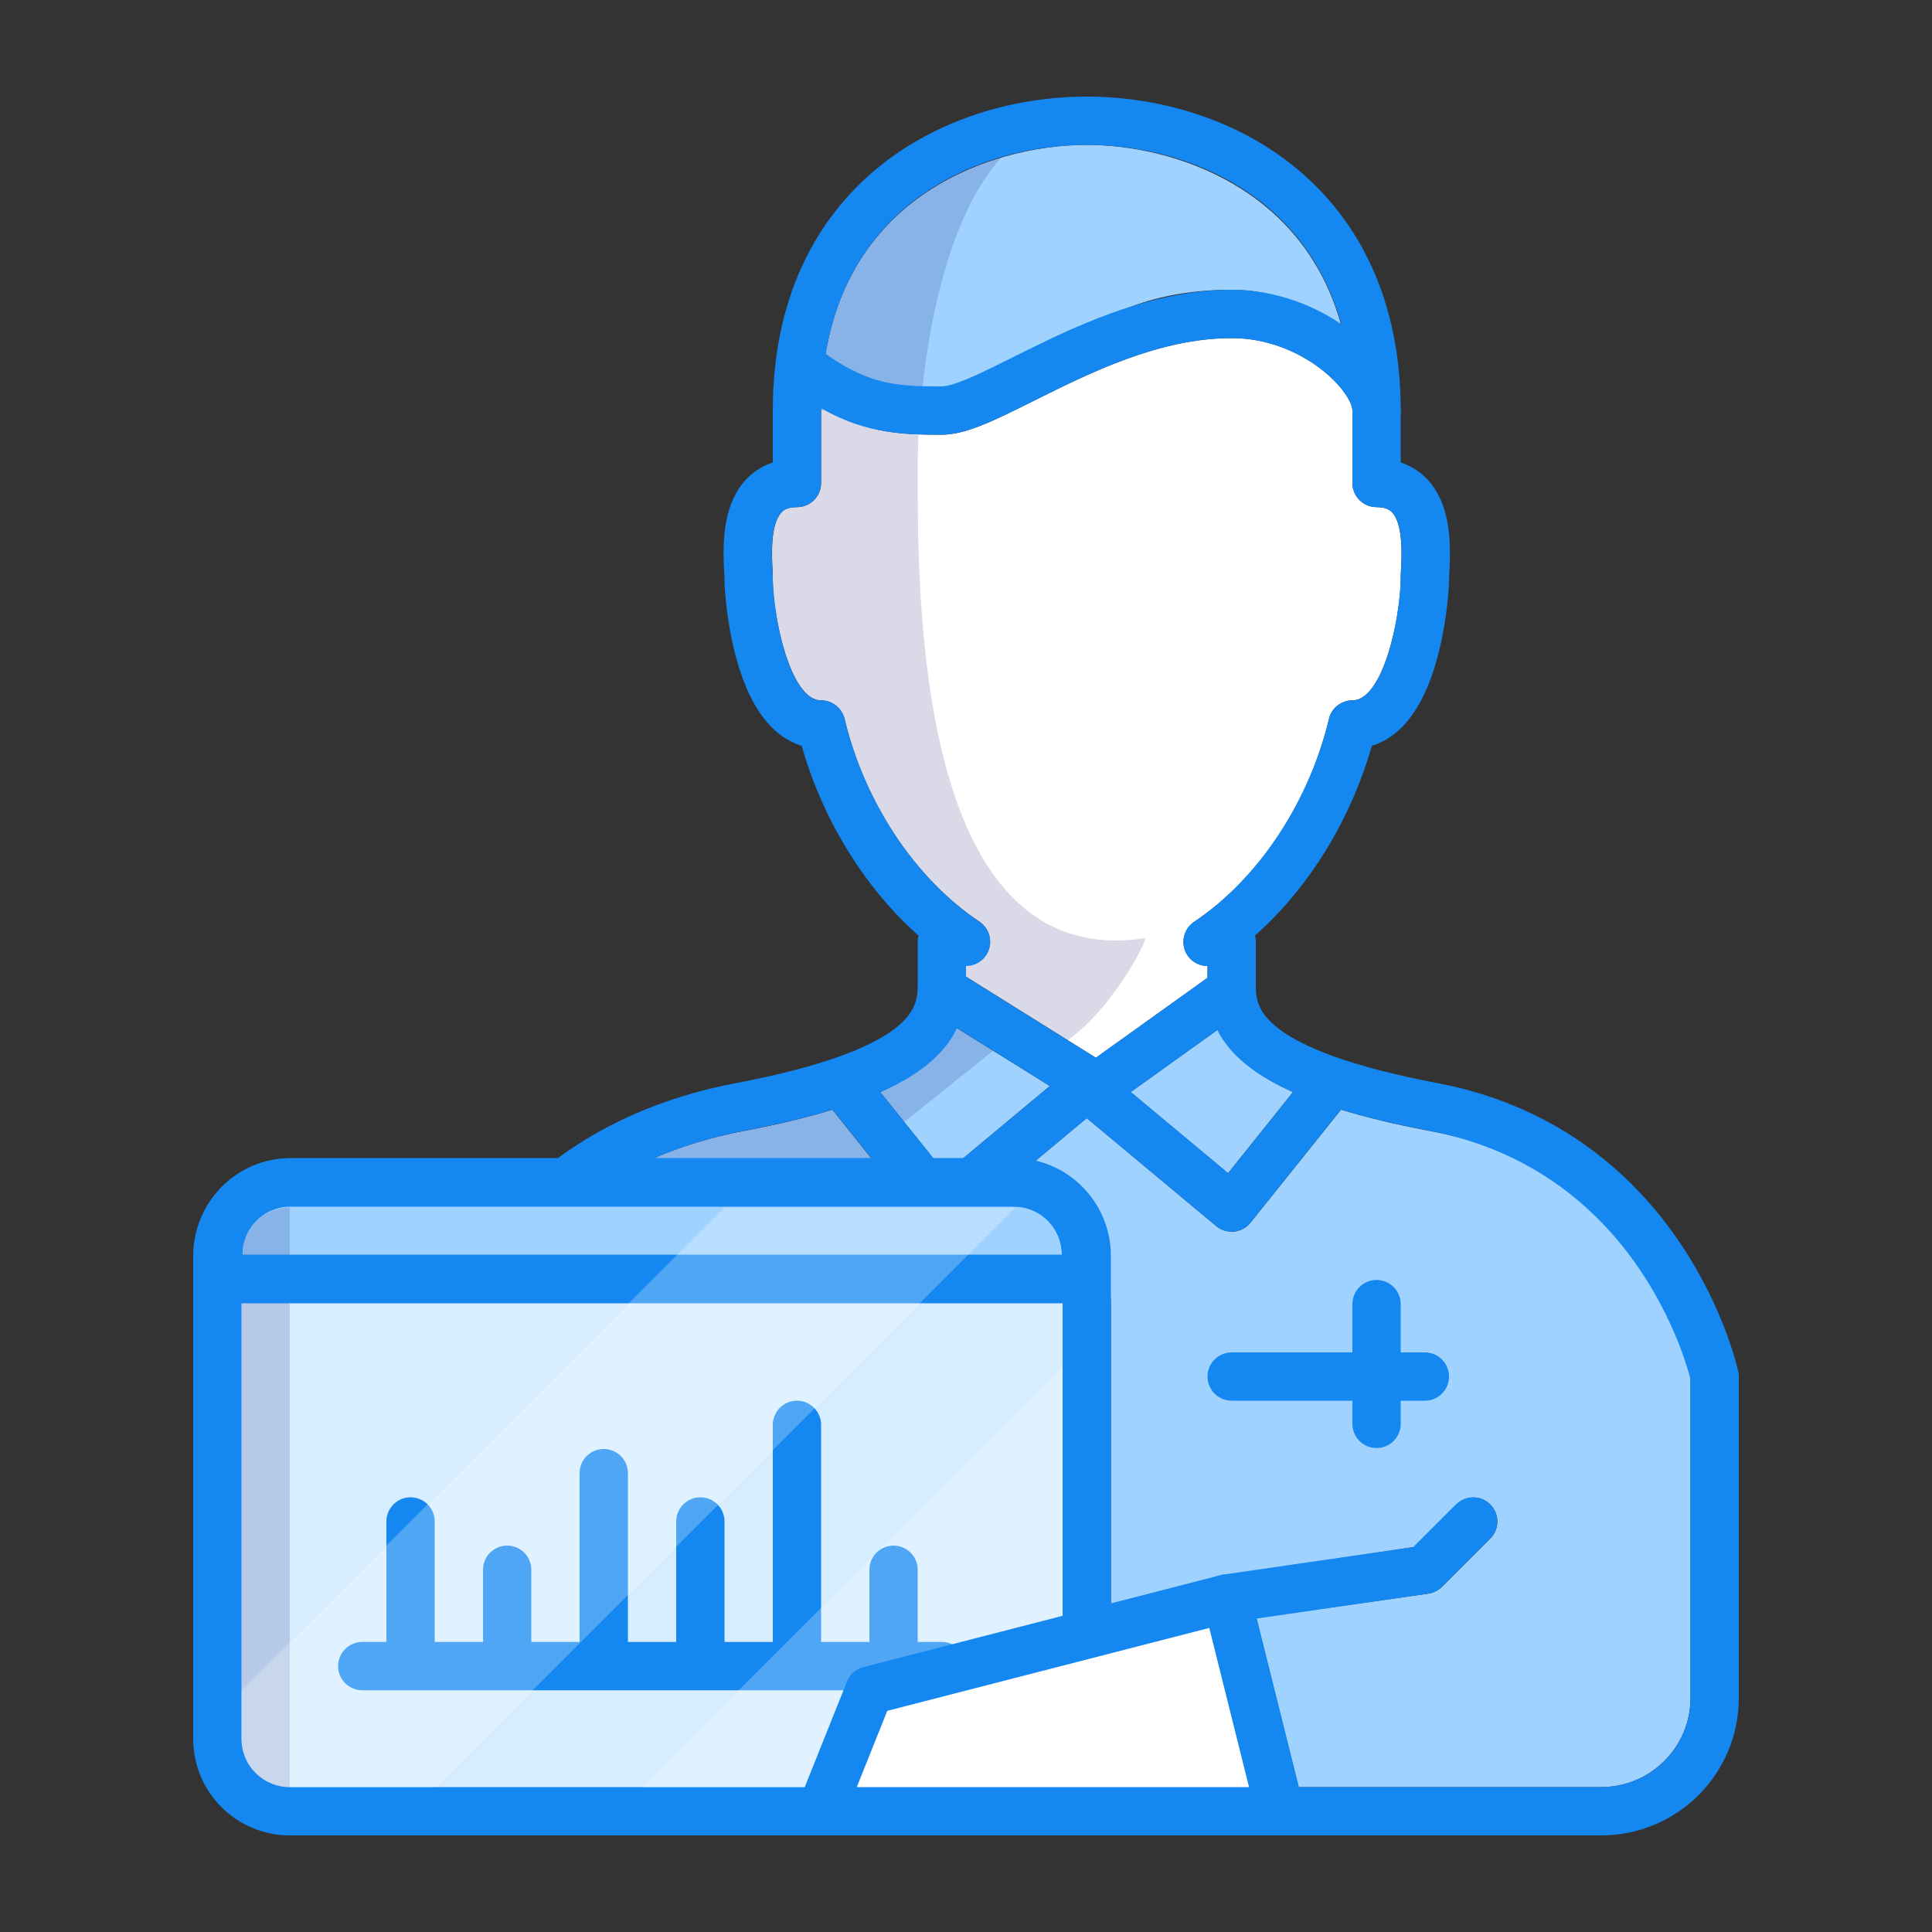
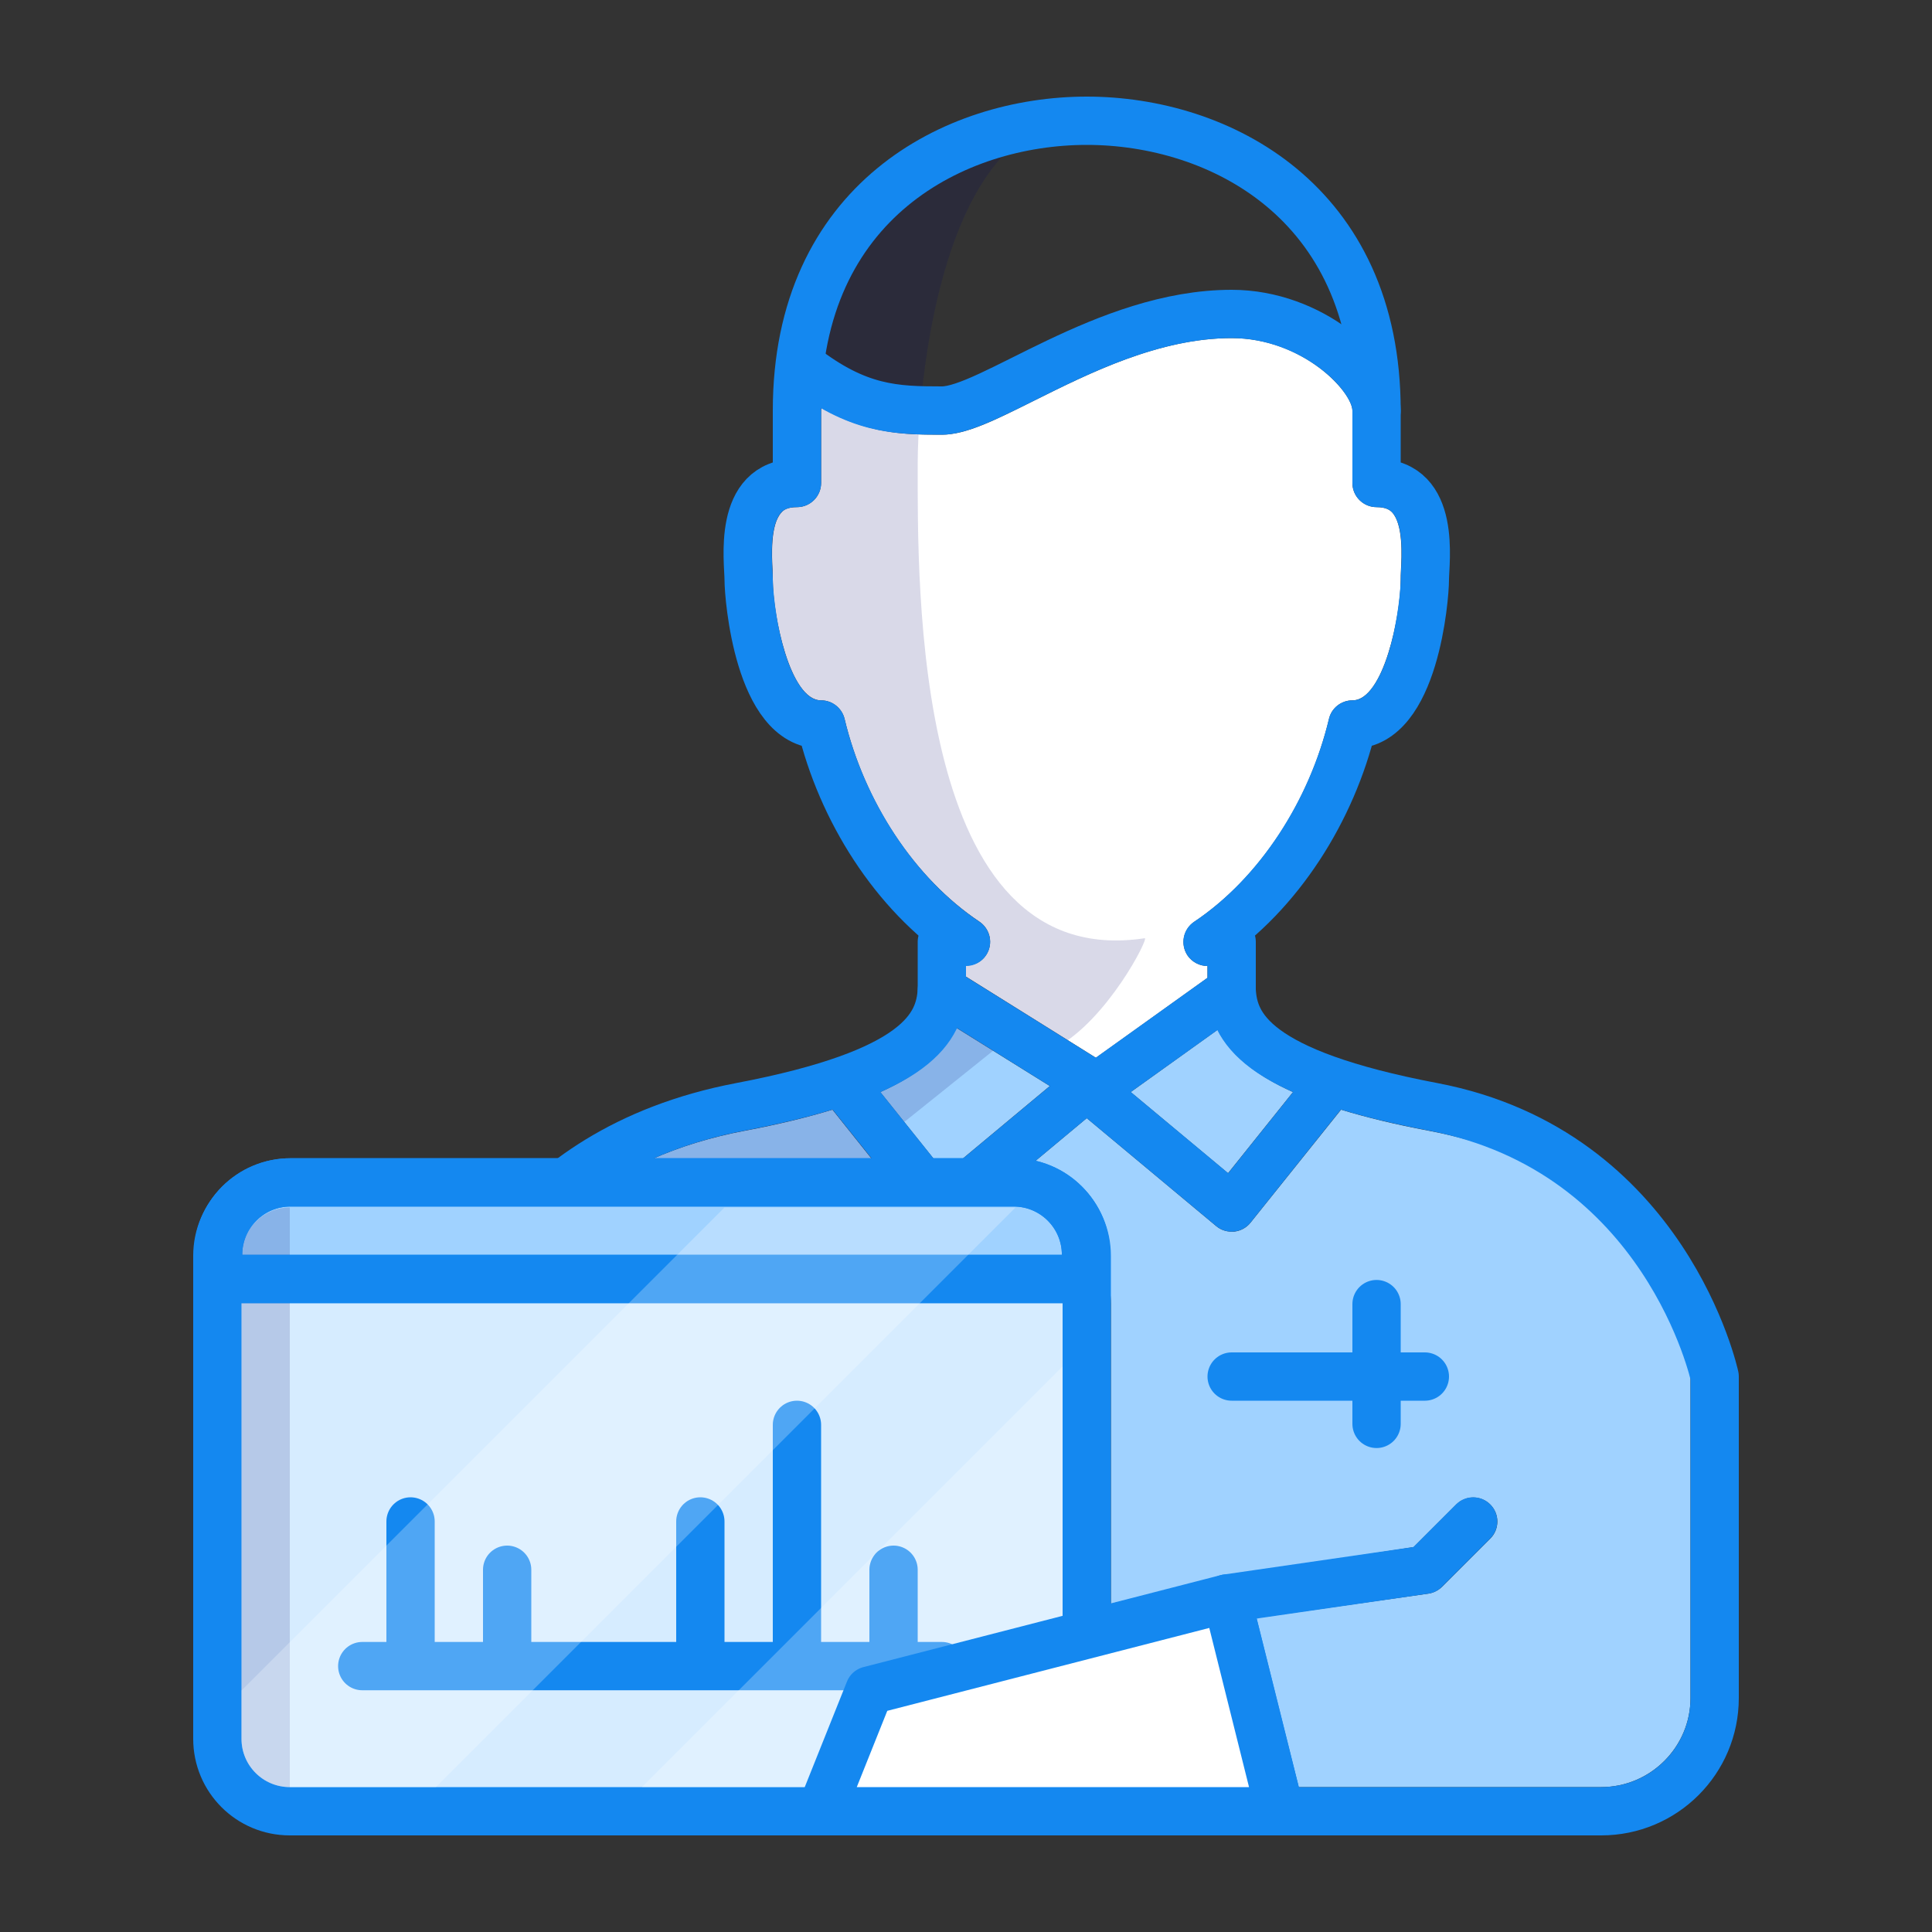
<svg xmlns="http://www.w3.org/2000/svg" version="1.1" x="0px" y="0px" viewBox="0 0 80 80" style="enable-background:new 0 0 80 80;" xml:space="preserve">
  <rect x="0" y="0" width="80" height="80" fill="#333333" stroke="none" />
  <style type="text/css">
	.st0{fill:#FFFFFF;}
	.st1{fill:none;stroke:#000000;stroke-width:0.24;stroke-miterlimit:10;}
	.st2{fill:#A0D2FF;}
	.st3{fill:#1488F0;}
	.st4{opacity:0.15;fill:#000064;enable-background:new    ;}
	.st5{fill:none;stroke:#1488F0;stroke-width:2;stroke-linecap:round;stroke-linejoin:round;}
	.st6{opacity:0.5;fill:#FFFFFF;enable-background:new    ;}
	.st7{fill:none;stroke:#1488F0;stroke-width:2;stroke-linecap:round;stroke-linejoin:round;stroke-miterlimit:10;}
	.st8{opacity:0.25;fill:#FFFFFF;enable-background:new    ;}
	.st9{opacity:0.6;fill:#FFFFFF;enable-background:new    ;}
	.st10{fill:#D6ECFF;}
	.st11{opacity:0.15;fill:#FFFFFF;enable-background:new    ;}
	.st12{opacity:0.15;fill:#000028;enable-background:new    ;}
	.st13{fill:none;stroke:#1488F0;stroke-width:2;}
	.st14{fill:#FFFFFF;stroke:#1488F0;stroke-width:2;}
	.st15{opacity:0.2;fill:#FFFFFF;enable-background:new    ;}
	.st16{opacity:0.4;fill:#FFFFFF;enable-background:new    ;}
	.st17{display:none;}
	.st18{display:inline;}
	.st19{fill:none;stroke:#231F20;stroke-linecap:round;stroke-linejoin:round;stroke-miterlimit:10;}
	.st20{stroke:#FFFFFF;stroke-linecap:round;stroke-linejoin:round;stroke-miterlimit:10;}
	.st21{fill:#FFFFFF;stroke:#231F20;stroke-linecap:round;stroke-linejoin:round;stroke-miterlimit:10;}
	.st22{fill:none;stroke:#231F20;stroke-linecap:round;stroke-linejoin:round;}
	.st23{stroke:#FFFFFF;stroke-width:0.5;stroke-linecap:round;stroke-linejoin:round;stroke-miterlimit:10;}
	
		.st24{fill-rule:evenodd;clip-rule:evenodd;fill:none;stroke:#000000;stroke-linecap:round;stroke-linejoin:round;stroke-miterlimit:10;}
	.st25{fill:none;stroke:#000000;stroke-miterlimit:10;}
	.st26{fill:none;stroke:#000000;stroke-miterlimit:10;stroke-dasharray:4.188,2.094;}
	.st27{fill:none;stroke:#000000;stroke-miterlimit:10;stroke-dasharray:3.906,1.953;}
	.st28{fill:none;stroke:#000000;stroke-linecap:round;stroke-miterlimit:10;stroke-dasharray:0.808;}
	
		.st29{opacity:0.2;fill:none;stroke:#231F20;stroke-linecap:round;stroke-linejoin:round;stroke-miterlimit:10;enable-background:new    ;}
	.st30{fill:none;stroke:#231F20;stroke-linecap:round;stroke-linejoin:round;stroke-dasharray:3.793,2.845;}
	.st31{fill:none;stroke:#000000;stroke-linecap:round;stroke-linejoin:round;stroke-miterlimit:10;}
	.st32{fill:none;stroke:#000000;stroke-linecap:round;stroke-linejoin:round;}
	.st33{fill:none;stroke:#000000;stroke-linecap:round;stroke-linejoin:round;stroke-dasharray:2.326,3.101;}
	.st34{fill:#FFFFFF;stroke:#000000;stroke-linecap:round;stroke-linejoin:round;stroke-miterlimit:10;}
	.st35{fill:none;stroke:#000000;stroke-linecap:round;stroke-linejoin:round;stroke-dasharray:2.332,3.11;}
	.st36{stroke:#FFFFFF;stroke-width:0.5;stroke-miterlimit:10;}
	.st37{fill:#87B2E8;}
	.st38{fill:#D1E8FF;}
	.st39{fill:#FFFFFF;stroke:#1488F0;stroke-width:2;stroke-linecap:round;stroke-linejoin:round;stroke-miterlimit:10;}
	.st40{fill:#A0D2FF;stroke:#1488F0;stroke-width:2;stroke-linecap:round;stroke-linejoin:round;stroke-miterlimit:10;}
	.st41{fill:none;stroke:#1488F0;stroke-width:2;stroke-linecap:round;stroke-miterlimit:10;}
	.st42{opacity:0.15;fill:#000064;}
	.st43{fill:#D6ECFF;stroke:#1488F0;stroke-width:2;stroke-linecap:round;stroke-linejoin:round;stroke-miterlimit:10;}
	.st44{fill:none;stroke:#000000;stroke-width:2;stroke-linecap:round;stroke-linejoin:round;stroke-miterlimit:10;}
	.st45{opacity:0.25;}
	.st46{fill:none;stroke:#000000;stroke-width:2;stroke-linecap:round;stroke-linejoin:round;}
	.st47{fill:none;stroke:#000000;stroke-width:2;stroke-linecap:round;stroke-linejoin:round;stroke-dasharray:3.793,5.689;}
	.st48{fill:none;stroke:#000000;stroke-width:2;stroke-linecap:round;stroke-linejoin:round;stroke-dasharray:4.402,6.604;}
	.st49{fill:none;stroke:#1488F0;stroke-width:2;stroke-linecap:round;stroke-linejoin:round;stroke-dasharray:5,8;}
	.st50{fill:none;stroke:#1488F0;stroke-width:2;stroke-linecap:round;stroke-linejoin:round;stroke-dasharray:6.722,7.843;}
	.st51{fill:none;stroke:#1488F0;stroke-width:2;stroke-linecap:round;stroke-linejoin:round;stroke-dasharray:5.099,7.139;}
	.st52{fill:none;stroke:#1488F0;stroke-width:2;stroke-linecap:round;stroke-linejoin:round;stroke-dasharray:5.706,5.706;}
	.st53{fill:none;stroke:#1488F0;stroke-width:2;stroke-linecap:round;stroke-linejoin:round;stroke-dasharray:6.197,6.197;}
	.st54{fill-rule:evenodd;clip-rule:evenodd;fill:none;stroke:#1488F0;stroke-width:2;stroke-linecap:round;stroke-linejoin:round;}
	.st55{fill:none;stroke:#77787B;stroke-miterlimit:10;}
	.st56{fill:none;stroke:#1488F0;stroke-width:2;stroke-linecap:round;stroke-linejoin:round;stroke-dasharray:3.426,4.895;}
	.st57{fill:none;stroke:#1488F0;stroke-width:2;stroke-linecap:round;stroke-linejoin:round;stroke-dasharray:3.664,5.235;}
	.st58{fill:none;stroke:#1488F0;stroke-width:2;stroke-linecap:round;stroke-linejoin:round;stroke-dasharray:3.617,5.167;}
	.st59{fill:#D6ECFF;stroke:#1488F0;stroke-width:2;stroke-linecap:round;stroke-linejoin:round;}
	.st60{fill:#A0D2FF;stroke:#1488F0;stroke-width:2;stroke-linecap:round;stroke-linejoin:round;}
	.st61{opacity:0.15;}
	.st62{fill:#000064;}
	.st63{fill:#FFFFFF;stroke:#1488F0;stroke-width:2;stroke-linecap:round;stroke-linejoin:round;}
	.st64{fill:#FF00FF;}
	.st65{fill:none;}
	.st66{fill:none;stroke:#1488F0;stroke-width:2;stroke-miterlimit:10;}
	.st67{fill:none;stroke:#1488F0;stroke-width:2;stroke-linecap:round;stroke-linejoin:round;stroke-dasharray:3.042,5.071;}
	.st68{fill:none;stroke:#1488F0;stroke-width:2;stroke-linecap:round;stroke-linejoin:round;stroke-dasharray:3.01,5.017;}
	.st69{fill:none;stroke:#1488F0;stroke-width:2;stroke-linecap:round;stroke-linejoin:round;stroke-dasharray:2.085,3.822;}
	.st70{fill:none;stroke:#1488F0;stroke-width:2;stroke-linecap:round;stroke-linejoin:round;stroke-dasharray:2.353,4.314;}
	.st71{fill:none;stroke:#1488F0;stroke-width:2;stroke-linecap:round;stroke-linejoin:round;stroke-dasharray:1.908;}
	.st72{fill:#FFFFFF;stroke:#1488F0;stroke-width:2;stroke-miterlimit:10;}
	.st73{fill:#FFFFFF;stroke:#1488F0;stroke-width:2;stroke-linecap:round;stroke-miterlimit:10;}
	.st74{fill:#1488F0;stroke:#1488F0;stroke-width:2;stroke-linecap:round;stroke-linejoin:round;}
	.st75{fill:none;stroke:#CCCCCC;stroke-width:0.1;stroke-linecap:round;stroke-linejoin:round;}
	.st76{display:inline;fill:none;stroke:#FF00FF;stroke-width:0.1;stroke-linecap:round;stroke-linejoin:round;}
</style>
  <g id="Exisiting">
</g>
  <g id="Sketches" class="st17">
</g>
  <g id="Design">
    <g>
      <path class="st0" d="M45.38,43.8L40,40.44v-0.46c0.32,0,0.64-0.14,0.83-0.43c0.31-0.46,0.18-1.08-0.28-1.39    c-2.66-1.78-4.75-4.92-5.58-8.4C34.86,29.32,34.46,29,34,29c-1.3,0-2-3.55-2-5c0-0.1-0.01-0.23-0.01-0.39    c-0.03-0.57-0.1-1.9,0.37-2.39C32.44,21.12,32.6,21,33,21c0.55,0,1-0.45,1-1v-3c0-0.04,0.01-0.07,0.01-0.11    C35.94,17.98,37.49,18,39,18c1,0,2.18-0.59,3.82-1.41C45.13,15.44,48,14,51,14c2.98,0,5,2.25,5,3v3c0,0.55,0.45,1,1,1    c0.39,0,0.55,0.12,0.64,0.21c0.47,0.5,0.4,1.83,0.37,2.39C58,23.77,58,23.9,58,24c0,1.45-0.7,5-2,5c-0.46,0-0.87,0.32-0.97,0.77    c-0.83,3.48-2.92,6.62-5.58,8.4c-0.46,0.31-0.58,0.93-0.28,1.39C49.36,39.84,49.68,40,50,40l0,0.49L45.38,43.8z" />
      <g>
        <path class="st2" d="M53.54,45.22l-2.69,3.36l-4.03-3.36l3.6-2.58C50.94,43.66,51.96,44.51,53.54,45.22z" />
-         <path class="st2" d="M45,6c3.52,0,9.12,1.73,10.61,7.75C54.38,12.66,52.77,12,51,12c-3.35,0-5.22,1.07-7.21,2.2     c-2.27,1.29-4.61,2.63-9.79,2.78C34.01,8.31,40.91,6,45,6z" />
        <path class="st2" d="M39.6,42.56l3.87,2.41l-4.33,3.61l-2.69-3.36C38.07,44.49,39.09,43.62,39.6,42.56z" />
        <path class="st2" d="M30.85,46.82c1.38-0.26,2.57-0.55,3.62-0.87l3.21,4.02H23.78C25.68,48.4,28.05,47.35,30.85,46.82z" />
        <path class="st2" d="M70,70.31C70,72.34,68.34,74,66.3,74l-12.53,0L52,67l7.14-1.01c0.21-0.03,0.41-0.13,0.57-0.28l2-2     c0.39-0.39,0.39-1.02,0-1.41s-1.02-0.39-1.41,0l-1.76,1.76l-7.96,1.23l-4.58,1.12L46,54c0-0.84-0.26-1.61-0.7-2.25     c-0.72-1.08-1.94-1.79-3.33-1.79h-1.36L45,46.3l5.36,4.47C50.54,50.92,50.76,51,51,51c0.03,0,0.07,0,0.1,0     c0.27-0.03,0.51-0.16,0.68-0.37l3.75-4.68c1.05,0.32,2.24,0.61,3.62,0.87C67.5,48.4,69.7,54.22,70,55.15V70.31z" />
      </g>
      <path class="st4" d="M38.97,50.7l-1.89-3.95l4.29-3.44l2.37,0.06c2.12-1.15,3.85-4.55,3.66-4.52C37.77,40.31,38,24.22,38,19.17    C38,16.89,38.56,8.95,42,6l-1.4,0.29c0,0-7.26,2.04-7.26,10.71v3c-2.5,0-1.58,3.17-1.58,3.92c0,0.75,0.5,6.08,3.08,6.08    c0.71,2.92,2.27,5.56,4.5,7.58V40c-0.02,0.28-0.07,0.56-0.17,0.83H39c-0.08,1.67-0.92,3.5-8.33,4.92L22,50c0,0,4.67,0,8,0    C34.04,50,38.97,50.7,38.97,50.7z" />
      <path class="st5" d="M50,39c2.99-2,5.16-5.48,6-9c2.57,0,3-5.25,3-6s0.49-4-2-4v-3c0-8.67-6.53-12-12-12S33,8.33,33,17v3    c-2.49,0-2,3.25-2,4s0.43,6,3,6c0.84,3.52,3.01,7,6,9" />
      <path class="st5" d="M19,55c0,0,2-7.33,11.67-9.17C38.08,44.42,38.91,42.5,39,41l0-2" />
      <path class="st5" d="M51,39v2c0.08,1.5,0.92,3.42,8.33,4.83C69,47.67,71,57,71,57v13.31C71,72.9,68.9,75,66.3,75H42.85" />
      <path class="st5" d="M33.23,15.18C35.51,16.95,37.07,17,39,17c1.99,0,6.78-4,12-4h0c3.31,0,6,2.5,6,4" />
      <g>
        <polyline class="st5" points="35,45 39,50 45,45 51,50 55,45    " />
      </g>
      <polyline class="st5" points="39,41 45.41,45 51,41   " />
      <line class="st5" x1="51" y1="57" x2="59" y2="57" />
      <line class="st5" x1="57" y1="54" x2="57" y2="58.96" />
      <polyline class="st5" points="50.8,66.19 59,65 61,63   " />
      <line class="st5" x1="51" y1="67" x2="53" y2="75" />
      <path class="st59" d="M45,52v20c0,1.66-1.35,3-3.01,3H12C10.34,75,9,73.66,9,72V52c0-1.66,1.35-3,3.01-3h29.99    C43.65,49,45,50.34,45,52z" />
      <path class="st60" d="M9.03,52.96v-1c0-1.66,1.34-3,3-3h29.94c1.66,0,3,1.34,3,3v1H9.03z" />
-       <path class="st4" d="M12,74V50c-1.1,0-2,0.9-2,2v20C10,73.1,10.89,74,12,74z" />
+       <path class="st4" d="M12,74V50c-1.1,0-2,0.9-2,2v20C10,73.1,10.89,74,12,74" />
      <line class="st7" x1="15" y1="68.99" x2="39" y2="68.99" />
      <line class="st7" x1="17" y1="68" x2="17" y2="63" />
      <line class="st7" x1="21" y1="68" x2="21" y2="65" />
-       <line class="st7" x1="25" y1="68" x2="25" y2="61" />
      <line class="st7" x1="29" y1="68" x2="29" y2="63" />
      <line class="st7" x1="33" y1="68" x2="33" y2="59" />
      <line class="st7" x1="37" y1="68" x2="37" y2="65" />
      <path class="st5" d="M9.03,52.96v-1c0-1.66,1.34-3,3-3h29.94c1.66,0,3,1.34,3,3v1H9.03z" />
      <g class="st45">
        <path class="st0" d="M10,70l20-20h12.05l-24,24H12c-1.1,0-2-0.9-2-2L10,70z" />
        <polygon class="st0" points="44,68.77 39.32,74 26.58,74 44,56.58    " />
      </g>
      <polygon class="st63" points="36,70 50.8,66.19 53,75 34,75   " />
    </g>
  </g>
  <g id="Grid" class="st17">
    <g class="st18">
      <g>
        <line class="st75" x1="0.08" y1="-9.91" x2="0.08" y2="90" />
        <line class="st75" x1="2.08" y1="-9.91" x2="2.08" y2="90" />
        <line class="st75" x1="4.08" y1="-9.91" x2="4.08" y2="90" />
        <line class="st75" x1="6.07" y1="-9.91" x2="6.07" y2="90" />
        <line class="st75" x1="8.07" y1="-9.91" x2="8.07" y2="90" />
        <line class="st75" x1="10.07" y1="-9.91" x2="10.07" y2="90" />
        <line class="st75" x1="12.07" y1="-9.91" x2="12.07" y2="90" />
        <line class="st75" x1="14.07" y1="-9.91" x2="14.07" y2="90" />
        <line class="st75" x1="16.07" y1="-9.91" x2="16.07" y2="90" />
        <line class="st75" x1="18.06" y1="-9.91" x2="18.06" y2="90" />
        <line class="st75" x1="20.06" y1="-9.91" x2="20.06" y2="90" />
        <line class="st75" x1="22.06" y1="-9.91" x2="22.06" y2="90" />
        <line class="st75" x1="24.06" y1="-9.91" x2="24.06" y2="90" />
-         <line class="st75" x1="26.06" y1="-9.91" x2="26.06" y2="90" />
        <line class="st75" x1="28.05" y1="-9.91" x2="28.05" y2="90" />
        <line class="st75" x1="30.05" y1="-9.91" x2="30.05" y2="90" />
        <line class="st75" x1="32.05" y1="-9.91" x2="32.05" y2="90" />
        <line class="st75" x1="34.05" y1="-9.91" x2="34.05" y2="90" />
        <line class="st75" x1="36.05" y1="-9.91" x2="36.05" y2="90" />
        <line class="st75" x1="38.05" y1="-9.91" x2="38.05" y2="90" />
        <line class="st75" x1="40.04" y1="-9.91" x2="40.04" y2="90" />
        <line class="st75" x1="42.04" y1="-9.91" x2="42.04" y2="90" />
        <line class="st75" x1="44.04" y1="-9.91" x2="44.04" y2="90" />
        <line class="st75" x1="46.04" y1="-9.91" x2="46.04" y2="90" />
        <line class="st75" x1="48.04" y1="-9.91" x2="48.04" y2="90" />
        <line class="st75" x1="50.04" y1="-9.91" x2="50.04" y2="90" />
        <line class="st75" x1="52.03" y1="-9.91" x2="52.03" y2="90" />
        <line class="st75" x1="54.03" y1="-9.91" x2="54.03" y2="90" />
-         <line class="st75" x1="56.03" y1="-9.91" x2="56.03" y2="90" />
        <line class="st75" x1="58.03" y1="-9.91" x2="58.03" y2="90" />
        <line class="st75" x1="60.03" y1="-9.91" x2="60.03" y2="90" />
        <line class="st75" x1="62.02" y1="-9.91" x2="62.02" y2="90" />
        <line class="st75" x1="64.02" y1="-9.91" x2="64.02" y2="90" />
        <line class="st75" x1="66.02" y1="-9.91" x2="66.02" y2="90" />
        <line class="st75" x1="68.02" y1="-9.91" x2="68.02" y2="90" />
        <line class="st75" x1="70.02" y1="-9.91" x2="70.02" y2="90" />
        <line class="st75" x1="72.02" y1="-9.91" x2="72.02" y2="90" />
        <line class="st75" x1="74.01" y1="-9.91" x2="74.01" y2="90" />
        <line class="st75" x1="76.01" y1="-9.91" x2="76.01" y2="90" />
        <line class="st75" x1="78.01" y1="-9.91" x2="78.01" y2="90" />
        <line class="st75" x1="80.01" y1="-9.91" x2="80.01" y2="90" />
      </g>
      <g>
        <line class="st75" x1="90" y1="0.08" x2="-9.91" y2="0.08" />
        <line class="st75" x1="90" y1="2.08" x2="-9.91" y2="2.08" />
-         <line class="st75" x1="90" y1="4.08" x2="-9.91" y2="4.08" />
        <line class="st75" x1="90" y1="6.08" x2="-9.91" y2="6.08" />
        <line class="st75" x1="90" y1="8.08" x2="-9.91" y2="8.08" />
        <line class="st75" x1="90" y1="10.07" x2="-9.91" y2="10.07" />
        <line class="st75" x1="90" y1="12.07" x2="-9.91" y2="12.07" />
        <line class="st75" x1="90" y1="14.07" x2="-9.91" y2="14.07" />
        <line class="st75" x1="90" y1="16.07" x2="-9.91" y2="16.07" />
        <line class="st75" x1="90" y1="18.07" x2="-9.91" y2="18.07" />
        <line class="st75" x1="90" y1="20.07" x2="-9.91" y2="20.07" />
        <line class="st75" x1="90" y1="22.06" x2="-9.91" y2="22.06" />
        <line class="st75" x1="90" y1="24.06" x2="-9.91" y2="24.06" />
        <line class="st75" x1="90" y1="26.06" x2="-9.91" y2="26.06" />
        <line class="st75" x1="90" y1="28.06" x2="-9.91" y2="28.06" />
        <line class="st75" x1="90" y1="30.06" x2="-9.91" y2="30.06" />
        <line class="st75" x1="90" y1="32.05" x2="-9.91" y2="32.05" />
        <line class="st75" x1="90" y1="34.05" x2="-9.91" y2="34.05" />
        <line class="st75" x1="90" y1="36.05" x2="-9.91" y2="36.05" />
        <line class="st75" x1="90" y1="38.05" x2="-9.91" y2="38.05" />
        <line class="st75" x1="90" y1="40.05" x2="-9.91" y2="40.05" />
        <line class="st75" x1="90" y1="42.04" x2="-9.91" y2="42.04" />
        <line class="st75" x1="90" y1="44.04" x2="-9.91" y2="44.04" />
        <line class="st75" x1="90" y1="46.04" x2="-9.91" y2="46.04" />
        <line class="st75" x1="90" y1="48.04" x2="-9.91" y2="48.04" />
        <line class="st75" x1="90" y1="50.04" x2="-9.91" y2="50.04" />
        <line class="st75" x1="90" y1="52.04" x2="-9.91" y2="52.04" />
        <line class="st75" x1="90" y1="54.03" x2="-9.91" y2="54.03" />
        <line class="st75" x1="90" y1="56.03" x2="-9.91" y2="56.03" />
        <line class="st75" x1="90" y1="58.03" x2="-9.91" y2="58.03" />
        <line class="st75" x1="90" y1="60.03" x2="-9.91" y2="60.03" />
        <line class="st75" x1="90" y1="62.03" x2="-9.91" y2="62.03" />
        <line class="st75" x1="90" y1="64.02" x2="-9.91" y2="64.02" />
        <line class="st75" x1="90" y1="66.02" x2="-9.91" y2="66.02" />
        <line class="st75" x1="90" y1="68.02" x2="-9.91" y2="68.02" />
        <line class="st75" x1="90" y1="70.02" x2="-9.91" y2="70.02" />
        <line class="st75" x1="90" y1="72.02" x2="-9.91" y2="72.02" />
        <line class="st75" x1="90" y1="74.01" x2="-9.91" y2="74.01" />
        <line class="st75" x1="90" y1="76.01" x2="-9.91" y2="76.01" />
        <line class="st75" x1="90" y1="78.01" x2="-9.91" y2="78.01" />
        <line class="st75" x1="90" y1="80.01" x2="-9.91" y2="80.01" />
      </g>
    </g>
    <rect x="4.04" y="4.05" class="st76" width="72" height="72" />
  </g>
</svg>